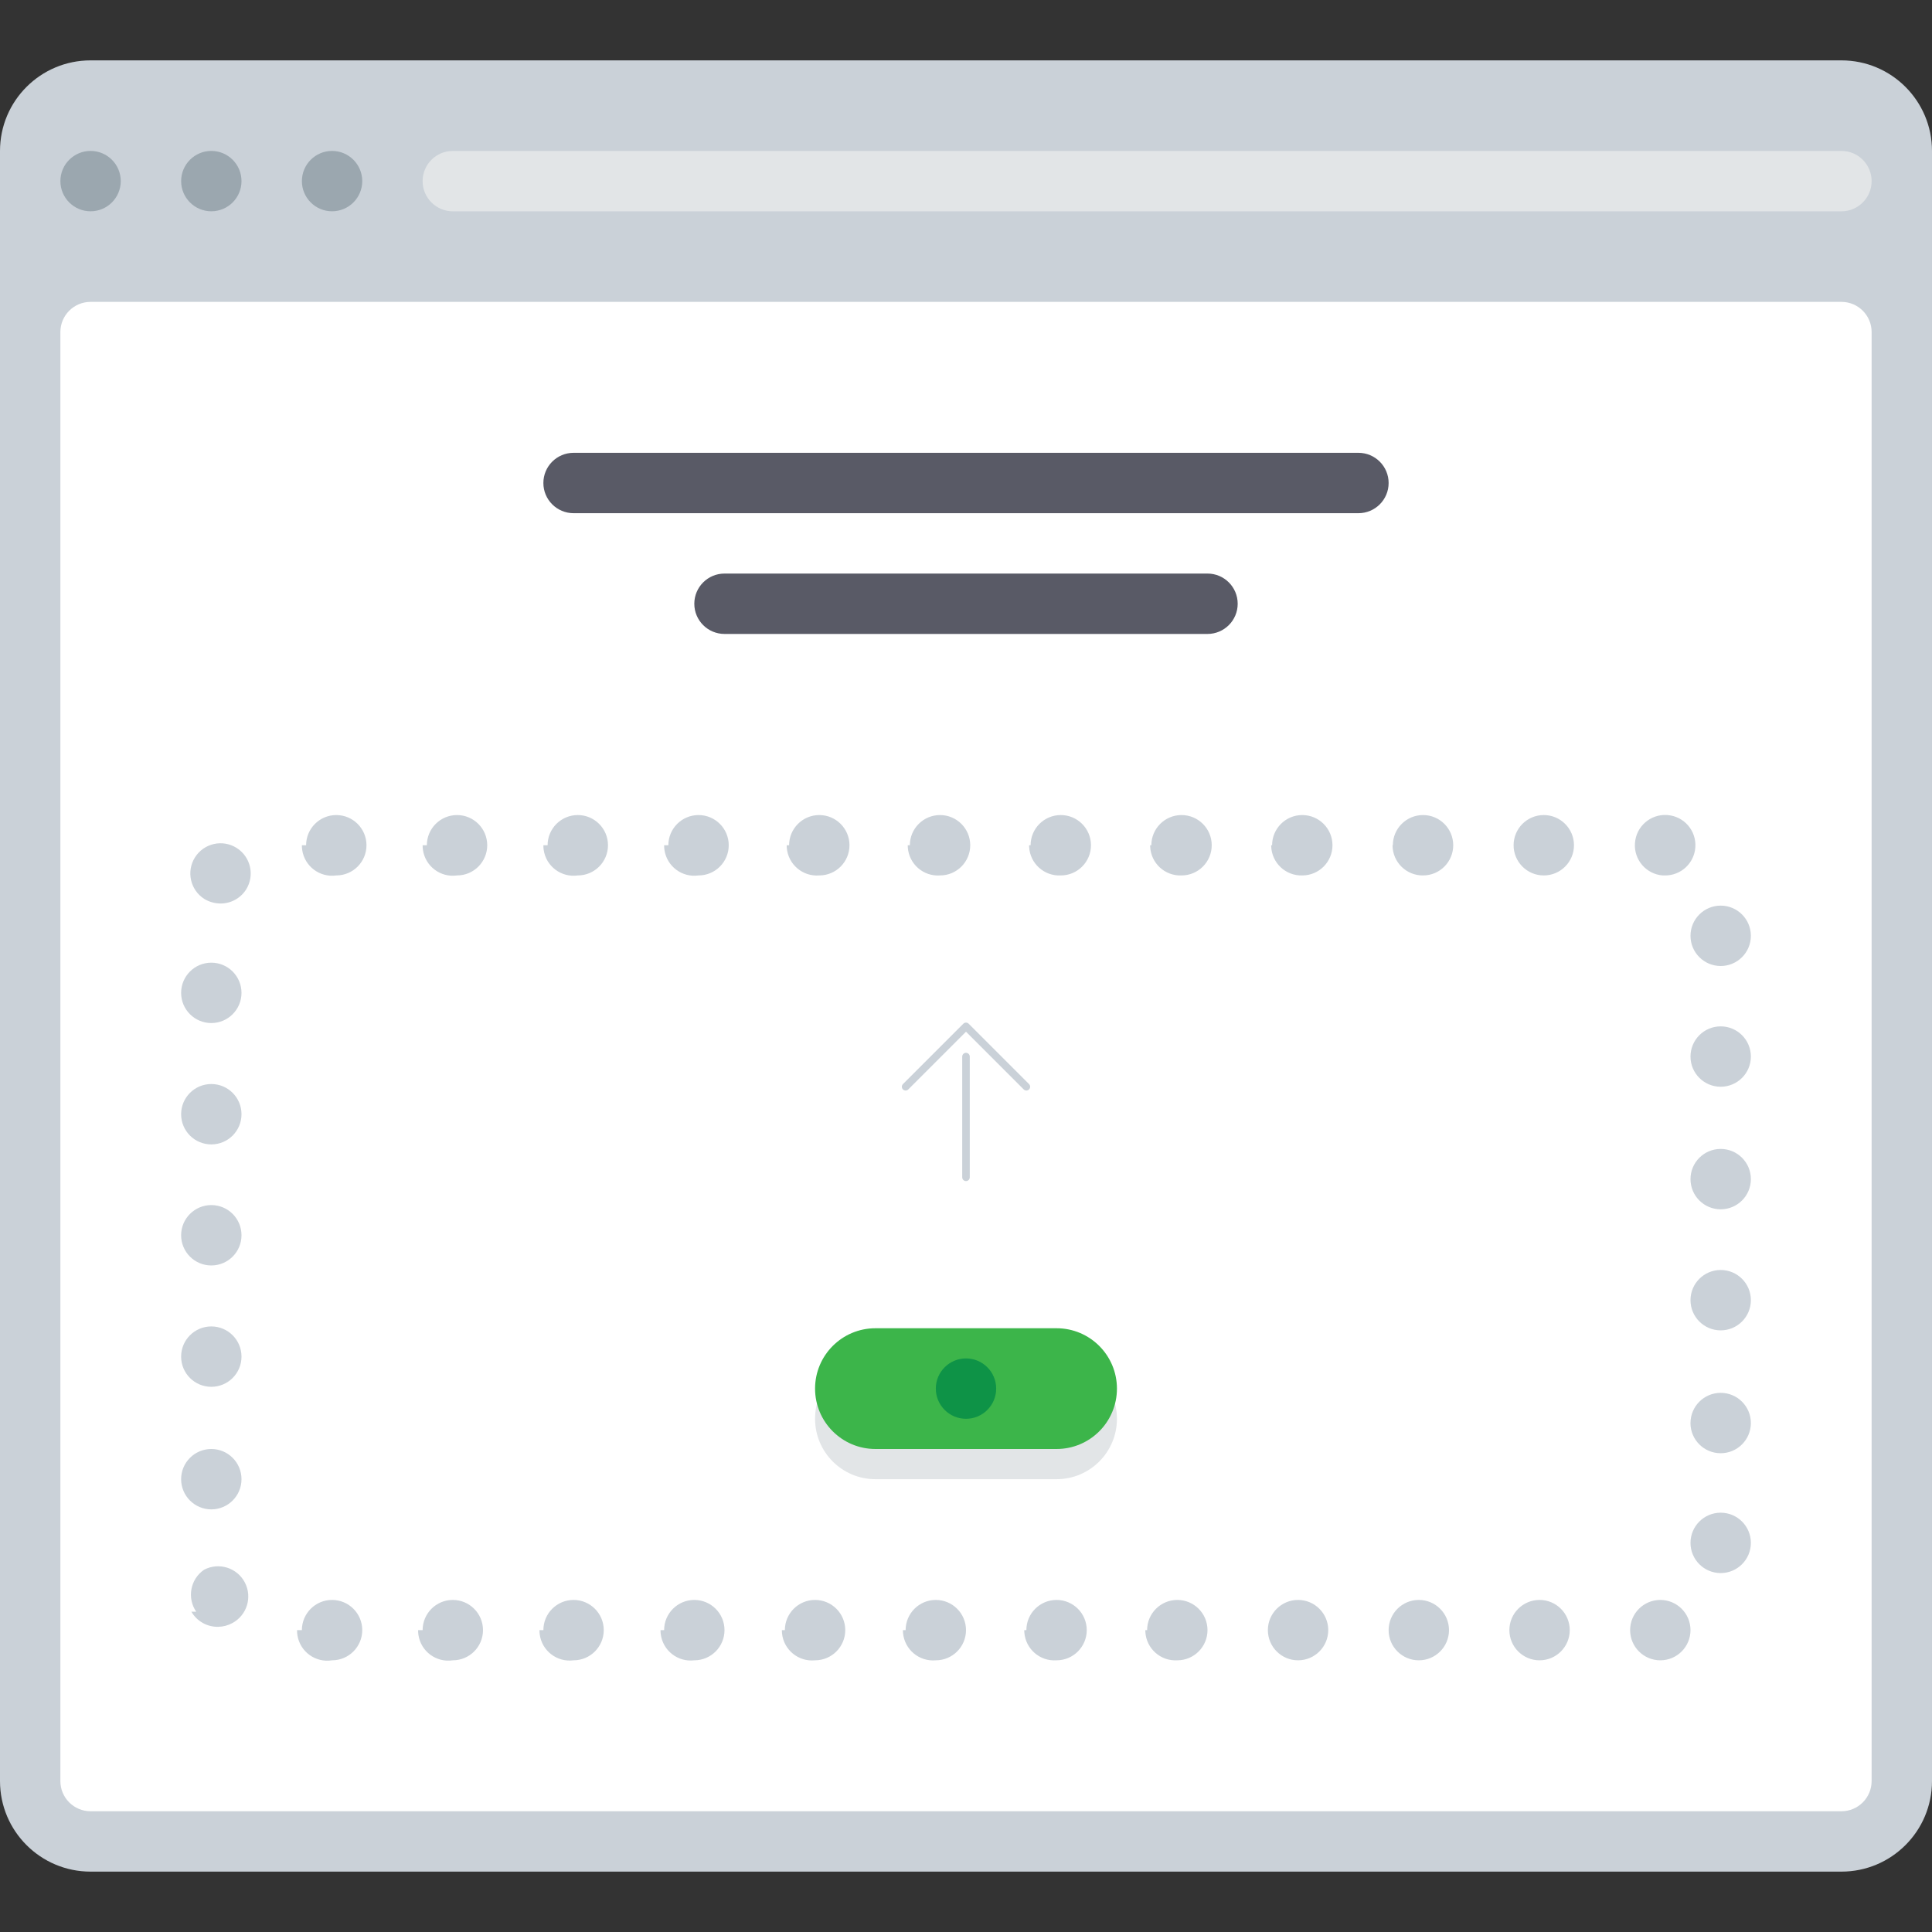
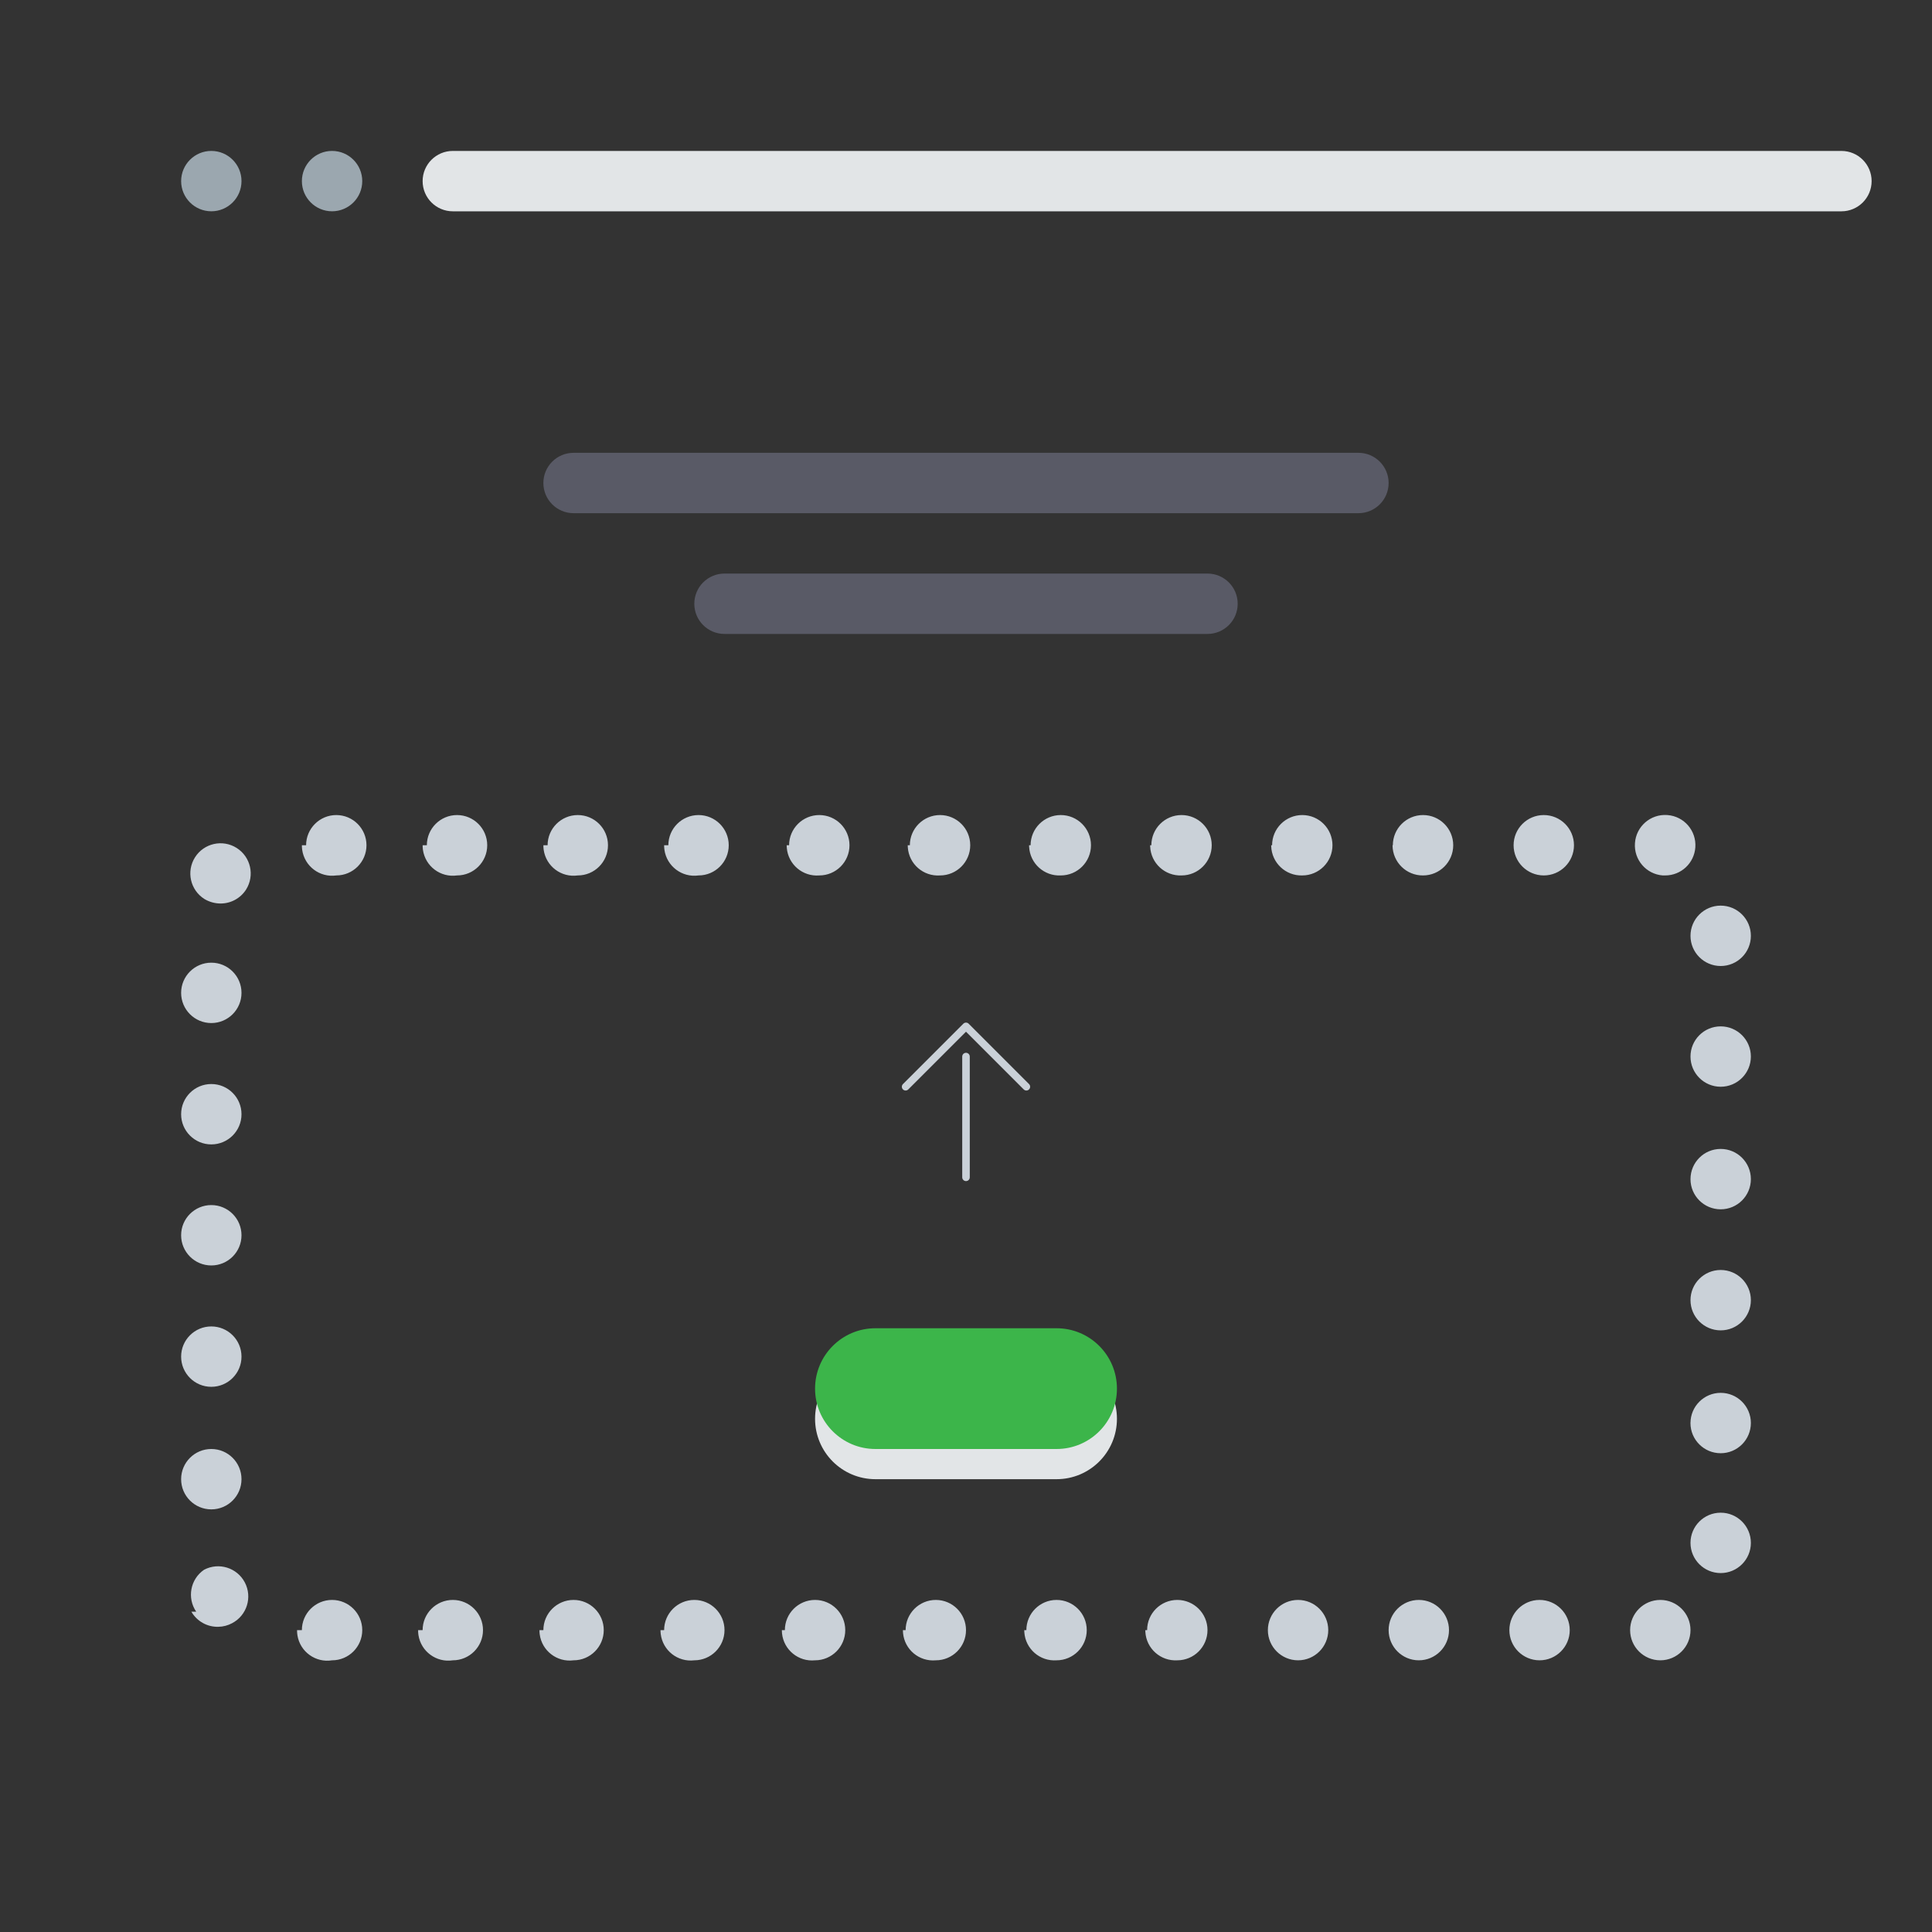
<svg xmlns="http://www.w3.org/2000/svg" version="1.1" id="Layer_1" viewBox="0 0 512.001 512.001" xml:space="preserve">
  <rect x="0" y="0" width="512.001" height="512.001" fill="#333333" stroke="none" />
-   <path style="fill:#CAD1D8;" d="M488,16H24C10.745,16,0,26.745,0,40v432c0,13.254,10.745,24,24,24h464c13.254,0,24-10.745,24-24V40   C512,26.745,501.255,16,488,16z" />
  <g>
    <circle style="fill:#9BA7AF;" cx="56.002" cy="47.995" r="7.998" />
    <circle style="fill:#9BA7AF;" cx="88.002" cy="47.995" r="7.998" />
  </g>
-   <path style="fill:#FFFFFF;" d="M24,80h464c4.418,0,8,3.582,8,8v384c0,4.418-3.582,8-8,8H24c-4.418,0-8-3.582-8-8V88   C16,83.582,19.582,80,24,80z" />
  <path style="fill:#E2E5E7;" d="M120,40h368c4.418,0,8,3.582,8,8l0,0c0,4.418-3.582,8-8,8H120c-4.418,0-8-3.582-8-8l0,0   C112,43.582,115.582,40,120,40z" />
-   <circle style="fill:#9BA7AF;" cx="24.002" cy="47.995" r="7.998" />
  <g>
    <path style="fill:#595A66;" d="M152.001,120h208c4.418,0,8,3.582,8,8l0,0c0,4.418-3.582,8.001-8,8.001h-208    c-4.418,0-8.001-3.582-8.001-8.001l0,0C144,123.582,147.582,120,152.001,120z" />
    <path style="fill:#595A66;" d="M192,152.001h128c4.418,0,8,3.582,8,8l0,0c0,4.418-3.582,8.001-8,8.001H192    c-4.418,0-8.001-3.582-8.001-8.001l0,0C184.001,155.582,187.582,152.001,192,152.001z" />
  </g>
  <path style="fill:#CAD1D8;" d="M440,440L440,440c-4.418,0-8-3.582-8-8l0,0c0-4.418,3.582-8,8-8l0,0c4.418,0,8,3.582,8,8l0,0   C448,436.418,444.418,440,440,440L440,440z M400,432c0-4.418,3.582-8,8-8l0,0c4.418,0,8,3.582,8,8l0,0c0,4.418-3.582,8-8,8l0,0   C403.582,440,400,436.418,400,432z M368,432c0-4.418,3.582-8,8-8l0,0c4.418,0,8,3.582,8,8l0,0c0,4.418-3.582,8-8,8l0,0   C371.582,440,368,436.418,368,432z M336,432c0-4.418,3.582-8,8-8l0,0c4.418,0,8,3.582,8,8l0,0c0,4.418-3.582,8-8,8l0,0   C339.582,440,336,436.418,336,432z M304,432c0-4.418,3.582-8,8-8l0,0c4.418,0,8,3.582,8,8l0,0c0,4.418-3.582,8-8,8l0,0   c-4.411,0.265-8.201-3.095-8.466-7.505c-0.01-0.165-0.015-0.329-0.015-0.494H304V432z M272,432c0-4.418,3.582-8,8-8l0,0   c4.418,0,8,3.582,8,8l0,0c0,4.418-3.582,8-8,8l0,0c-4.408,0.31-8.231-3.012-8.54-7.42c-0.014-0.192-0.02-0.386-0.02-0.579L272,432   L272,432z M240,432c0-4.418,3.582-8,8.001-8l0,0c4.418,0,8.001,3.582,8.001,8l0,0c0,4.418-3.582,8-8.001,8l0,0   c-4.401,0.398-8.29-2.847-8.687-7.247c-0.023-0.25-0.034-0.501-0.033-0.752H240V432z M208,432c0-4.418,3.582-8,8.001-8l0,0   c4.418,0,8,3.582,8,8l0,0c0,4.418-3.582,8-8,8l0,0c-4.396,0.442-8.318-2.763-8.76-7.16c-0.028-0.279-0.042-0.56-0.04-0.84H208z    M176,432c0-4.418,3.582-8,8.001-8l0,0c4.418,0,8,3.582,8,8l0,0c0,4.418-3.582,8-8,8l0,0c-4.387,0.53-8.372-2.596-8.902-6.981   c-0.041-0.337-0.061-0.678-0.058-1.018L176,432L176,432z M144,432c0-4.418,3.582-8,8.001-8l0,0c4.418,0,8,3.582,8,8l0,0   c0,4.418-3.582,8-8,8l0,0c-4.381,0.575-8.397-2.511-8.972-6.892c-0.049-0.367-0.07-0.737-0.067-1.108L144,432L144,432z M112,432   c0-4.418,3.582-8,8-8l0,0c4.418,0,8,3.582,8,8l0,0c0,4.418-3.582,8-8,8l0,0c-4.368,0.663-8.447-2.341-9.11-6.709   c-0.064-0.428-0.095-0.859-0.09-1.291h1.2V432z M80,432c0-4.418,3.582-8,8-8l0,0c4.418,0,8.001,3.582,8.001,8l0,0   c0,4.418-3.582,8-8.001,8l0,0c-4.361,0.707-8.47-2.254-9.177-6.616c-0.074-0.457-0.108-0.921-0.102-1.384H80z M52,427.12   c-2.496-3.646-1.565-8.624,2.08-11.12l0,0c3.91-2.053,8.745-0.549,10.8,3.36l0,0c2.053,3.91,0.549,8.745-3.36,10.8l0,0   c-1.132,0.611-2.394,0.941-3.68,0.96l0,0c-2.926,0.069-5.657-1.465-7.12-4H52V427.12z M448,408.88c0-4.418,3.582-8,8-8l0,0   c4.418,0,8,3.582,8,8l0,0c0,4.418-3.582,8-8,8l0,0C451.582,416.88,448,413.298,448,408.88z M48,392c0-4.418,3.582-8,8-8l0,0   c4.418,0,8,3.582,8,8l0,0c0,4.418-3.582,8-8,8l0,0C51.582,400,48,396.418,48,392z M448,377.12c0-4.418,3.582-8,8-8l0,0   c4.418,0,8,3.582,8,8l0,0c0,4.418-3.582,8-8,8l0,0c-4.418,0.006-8.004-3.572-8.01-7.99c0-0.137,0.003-0.274,0.01-0.41V377.12z    M48,359.52c0-4.418,3.582-8,8-8l0,0c4.418,0,8,3.582,8,8l0,0c0,4.418-3.582,8-8,8l0,0C51.582,367.52,48,363.939,48,359.52z    M448,344.56c0-4.418,3.582-8,8-8l0,0c4.418,0,8,3.582,8,8l0,0c0,4.418-3.582,8-8,8l0,0C451.582,352.56,448,348.979,448,344.56z    M48,327.359c0-4.418,3.582-8,8-8l0,0c4.418,0,8,3.582,8,8l0,0c0,4.418-3.582,8-8,8l0,0C51.582,335.36,48,331.778,48,327.359z    M448,312.48c0-4.418,3.582-8,8-8l0,0c4.418,0,8,3.582,8,8l0,0c0,4.418-3.582,8-8,8l0,0C451.582,320.48,448,316.898,448,312.48z    M48,295.28c0-4.418,3.582-8,8-8l0,0c4.418,0,8,3.582,8,8l0,0c0,4.418-3.582,8-8,8l0,0C51.582,303.28,48,299.699,48,295.28z    M448,280c0-4.418,3.582-8,8-8l0,0c4.418,0,8,3.582,8,8l0,0c0,4.418-3.582,8-8,8l0,0C451.582,288,448,284.418,448,280z M48,263.12   c0-4.418,3.582-8,8-8l0,0c4.418,0,8,3.582,8,8l0,0c0,4.418-3.582,8-8,8l0,0C51.582,271.12,48,267.538,48,263.12z M448,248.001   c0-4.418,3.582-8.001,8-8.001l0,0c4.418,0,8,3.582,8,8.001l0,0c0,4.418-3.582,8.001-8,8.001l0,0   C451.582,256,448,252.418,448,248.001z M54.16,238.24c-3.733-2.363-4.844-7.305-2.481-11.039c0-0.001,0.001-0.001,0.001-0.002l0,0   c2.363-3.733,7.305-4.844,11.039-2.481c0.001,0,0.001,0.001,0.002,0.001l0,0c3.733,2.363,4.844,7.305,2.481,11.039   c0,0.001-0.001,0.001-0.001,0.002l0,0c-1.469,2.289-4,3.675-6.72,3.68l0,0C56.958,239.438,55.465,239.024,54.16,238.24z    M440.641,232.001c-4.392-0.34-7.682-4.167-7.359-8.56l0,0c0.295-4.409,4.107-7.743,8.515-7.45c0.042,0.003,0.083,0.006,0.125,0.009   l0,0c4.392,0.34,7.681,4.167,7.359,8.56l0,0c-0.295,4.198-3.791,7.451-8,7.44L440.641,232.001L440.641,232.001z M401.12,224   c0-4.418,3.582-8.001,8-8.001l0,0c4.418,0,8,3.582,8,8.001l0,0c0,4.418-3.582,8.001-8,8.001l0,0   C404.701,232.001,401.12,228.418,401.12,224L401.12,224z M369.12,224c0-4.418,3.582-8.001,8-8.001l0,0c4.418,0,8,3.582,8,8.001l0,0   c0,4.418-3.582,8.001-8,8.001l0,0c-4.418,0.045-8.035-3.502-8.08-7.919c0-0.027,0-0.054,0-0.08L369.12,224L369.12,224z M337.12,224   c0-4.418,3.582-8.001,8-8.001l0,0c4.418,0,8,3.582,8,8.001l0,0c0,4.418-3.582,8.001-8,8.001l0,0   c-4.416,0.133-8.104-3.34-8.237-7.756c-0.002-0.081-0.004-0.163-0.004-0.244H337.12z M305.12,224c0-4.418,3.582-8.001,8-8.001l0,0   c4.418,0,8,3.582,8,8.001l0,0c0,4.418-3.582,8.001-8,8.001l0,0c-4.415,0.177-8.136-3.259-8.314-7.674   c-0.004-0.109-0.007-0.217-0.006-0.326L305.12,224L305.12,224z M273.12,224c0-4.418,3.582-8.001,8-8.001l0,0   c4.418,0,8,3.582,8,8.001l0,0c0,4.418-3.582,8.001-8,8.001l0,0c-4.413,0.221-8.169-3.177-8.39-7.59   c-0.007-0.137-0.01-0.273-0.01-0.41L273.12,224L273.12,224z M241.12,224c0-4.418,3.582-8.001,8.001-8.001l0,0   c4.418,0,8.001,3.582,8.001,8.001l0,0c0,4.418-3.582,8.001-8.001,8.001l0,0c-4.408,0.31-8.231-3.012-8.54-7.42   c-0.014-0.193-0.02-0.386-0.02-0.579L241.12,224L241.12,224z M209.12,224c0-4.418,3.582-8.001,8.001-8.001l0,0   c4.418,0,8.001,3.582,8.001,8.001l0,0c0,4.418-3.582,8.001-8.001,8.001l0,0c-4.405,0.353-8.26-2.93-8.615-7.335   c-0.018-0.221-0.027-0.444-0.026-0.666H209.12z M177.12,224c0-4.418,3.582-8.001,8.001-8.001l0,0c4.418,0,8.001,3.582,8.001,8.001   l0,0c0,4.418-3.582,8.001-8.001,8.001l0,0c-4.375,0.619-8.423-2.426-9.041-6.801c-0.057-0.397-0.082-0.798-0.078-1.2H177.12z    M145.12,224c0-4.418,3.582-8.001,8.001-8.001l0,0c4.418,0,8.001,3.582,8.001,8.001l0,0c0,4.418-3.582,8.001-8.001,8.001l0,0   c-4.375,0.619-8.423-2.426-9.041-6.801c-0.057-0.397-0.082-0.798-0.078-1.2H145.12z M113.12,224c0-4.418,3.582-8.001,8-8.001l0,0   c4.418,0,7.999,3.582,7.999,8.001l0,0c0,4.418-3.582,8.001-7.999,8.001l0,0c-4.375,0.619-8.423-2.426-9.041-6.801   c-0.057-0.397-0.082-0.798-0.078-1.2H113.12z M81.12,224c0-4.418,3.582-8.001,8-8.001l0,0c4.418,0,8.001,3.582,8.001,8.001l0,0   c0,4.418-3.582,8.001-8.001,8.001l0,0c-4.375,0.619-8.423-2.426-9.041-6.801c-0.057-0.397-0.082-0.798-0.078-1.2H81.12z" />
  <g>
    <polyline style="fill:none;stroke:#CAD1D8;stroke-width:2;stroke-linecap:round;stroke-linejoin:round;" points="272,288 256,272     240,288  " />
    <line style="fill:none;stroke:#CAD1D8;stroke-width:2;stroke-linecap:round;stroke-linejoin:round;" x1="256" y1="312.002" x2="256" y2="280.002" />
  </g>
  <path style="fill:#E2E5E7;" d="M232.001,360h48c8.837,0,16,7.163,16,16l0,0c0,8.837-7.163,16-16,16h-48c-8.837,0-16-7.163-16-16l0,0   C216.001,367.164,223.164,360,232.001,360z" />
  <path style="fill:#3CB54A;" d="M232.001,352h48c8.837,0,16,7.163,16,16l0,0c0,8.837-7.163,16-16,16h-48c-8.837,0-16-7.163-16-16l0,0   C216.001,359.163,223.164,352,232.001,352z" />
-   <circle style="fill:#0E9347;" cx="256" cy="367.995" r="7.998" />
</svg>